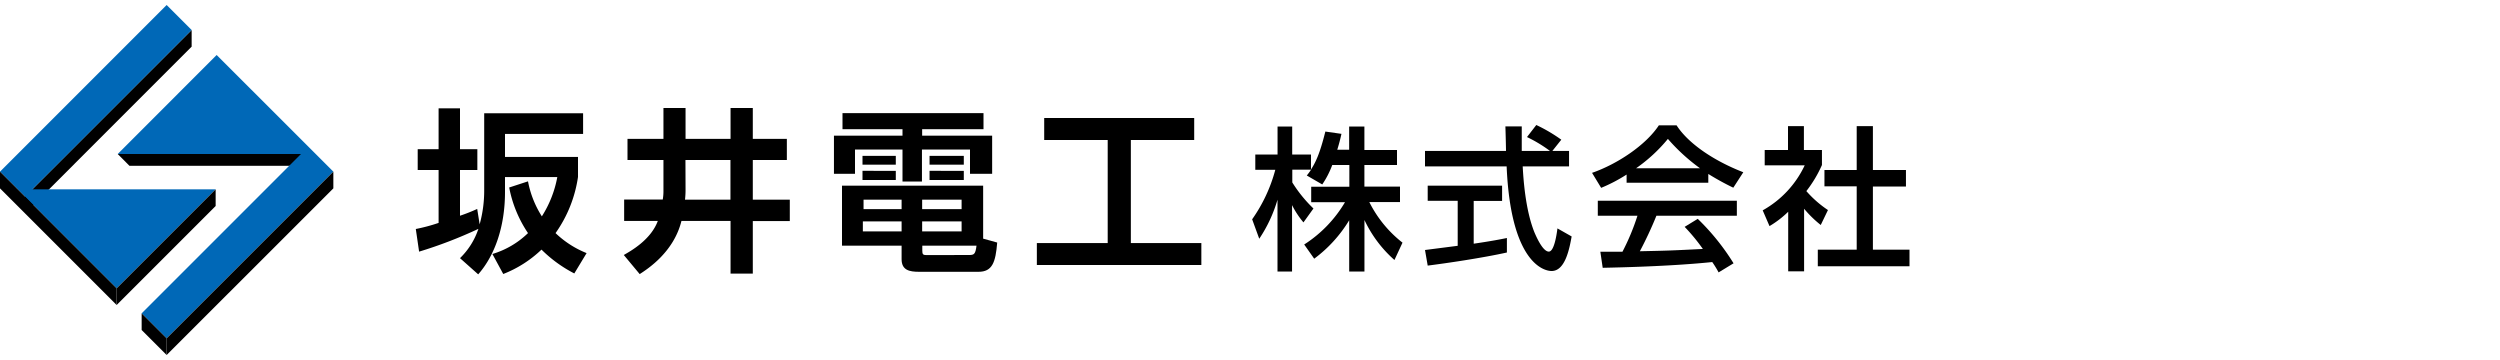
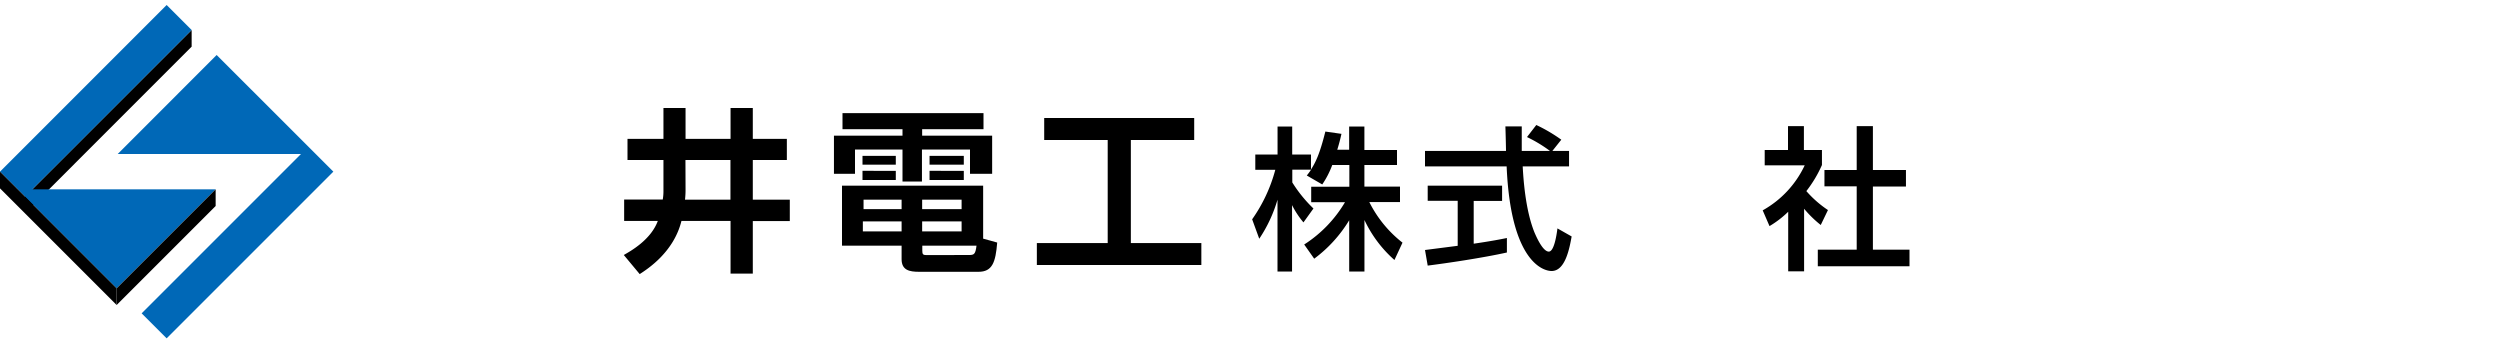
<svg xmlns="http://www.w3.org/2000/svg" id="レイヤー_1" data-name="レイヤー 1" viewBox="0 0 500 72">
  <defs>
    <style>.cls-1{fill:#0068b7;}.cls-2{fill:none;}</style>
  </defs>
-   <path d="M92,51.63a14.55,14.55,0,0,0,3.68-5.86,88.86,88.86,0,0,1-11.86,4.56l-.66-4.53a34.48,34.48,0,0,0,4.56-1.22V34H83.54V29.84h4.18V21.67H92v8.17h3.47V34H92v9.15a36.23,36.23,0,0,0,3.44-1.36l.49,3.08A25.32,25.32,0,0,0,96.84,38V22.65h19.78v4.14H101v4.6h14.6v4a25.85,25.85,0,0,1-4.49,11.23,19.23,19.23,0,0,0,6.21,4l-2.46,4.07a26.48,26.48,0,0,1-6.56-4.77,23.34,23.34,0,0,1-7.65,4.88l-2.17-4a17.39,17.39,0,0,0,7.12-4.18,24.47,24.47,0,0,1-3.76-9.12l3.76-1.23a19.9,19.9,0,0,0,2.77,7,22,22,0,0,0,3.09-7.86H101v3c0,7.09-2.14,12.81-5.36,16.46Z" />
  <path d="M132.69,32H125.5V27.77h7.19V21.6h4.42v6.17h9V21.6h4.45v6.17h6.81V32h-6.81v7.93h7.4v4.28h-7.4V54.72h-4.45V44.19h-9.82c-1.55,6.25-6.74,9.58-8.35,10.63L124.76,51c1.33-.77,5.4-3,6.8-6.81h-6.73V39.91h7.72a9.76,9.76,0,0,0,.14-1.79Zm4.42,5.93a16.71,16.71,0,0,1-.11,2h9.09V32h-9Z" />
  <path d="M196.7,25.84H184.43v1.3h14v7.62H194V29.91h-9.61V36.3H180.5V29.91H171v4.85h-4.21V27.14H180.5v-1.3h-12V22.62h28.2Zm2.74,22.67c-.32,4-1,5.85-3.75,5.85H183.83c-1.93,0-3.51-.31-3.51-2.52v-2.7H168.4v-12h28.23V47.73ZM179.16,31.18v1.75H172.5V31.18Zm0,3V36H172.5V34.16Zm1.16,10.1h-7.75v2h7.75Zm0-4.35h-7.61v1.9h7.61Zm12,0h-7.89v1.9h7.89Zm0,4.35h-7.89v2h7.89ZM193.76,51c1,0,1.33-.07,1.54-1.86H184.46v1c0,.7.14.88.81.88Zm-1-19.82v1.75h-6.85V31.18Zm0,3V36h-6.85V34.16Z" />
  <path d="M208.84,23.6h30V28H226.17V48.61h14.1V53h-32.9V48.61h14.17V28h-12.7Z" />
  <path d="M266.45,33a17.9,17.9,0,0,1-2,3.89l-3.09-1.79a12.76,12.76,0,0,0,.86-1.17h-3.76v2.56a27,27,0,0,0,4.23,5.21l-2,2.78a17.58,17.58,0,0,1-2.28-3.46V54.3H255.5V39.94a28.14,28.14,0,0,1-3.65,7.81l-1.42-3.89a31,31,0,0,0,4.63-9.9h-4V30.9h4.45V25.31h2.93V30.9h3.76v3c.87-1.35,1.73-3,2.87-7.59l3.22.46c-.19.87-.44,1.89-.84,3.18h2.38V25.31h3.05V30h6.52V33h-6.52v4.32H280v3.09h-6.14a23.75,23.75,0,0,0,6.64,8.12L278.89,52a24.59,24.59,0,0,1-6-8V54.3h-3.05V44.05a26.94,26.94,0,0,1-7,7.69l-2-2.84A25.35,25.35,0,0,0,269,40.44h-6.76V37.35h7.63V33Z" />
  <path d="M310.47,30.19h3.34v3.09h-9.27c.13,2.34.5,8.67,2.38,13.27.16.34,1.55,3.77,2.84,3.77,1.05,0,1.55-3.22,1.73-4.64l2.84,1.61c-.43,2.38-1.27,6.91-4,6.91-1.86,0-8.21-2.13-9-20.92H285V30.19h16.2c0-.68-.09-4.11-.12-4.91h3.27c0,1.91,0,3.67,0,4.91H310a27.91,27.91,0,0,0-4.6-2.78L307.26,25a31.62,31.62,0,0,1,5,2.94ZM285,50l6.54-.84v-9h-6V37.13h14.88v3.06h-5.68v8.55c3.55-.52,5.43-.89,6.64-1.14v2.9c-5,1.11-12.2,2.16-15.84,2.62Z" />
-   <path d="M325.32,34.91a31.57,31.57,0,0,1-5.09,2.66l-1.82-3c5-1.73,10.74-5.52,13.36-9.5h3.55c2.25,3.51,7.22,7,13.34,9.38l-2,3.09a53.13,53.13,0,0,1-5-2.75v1.76H325.32Zm18.4,19.57a20,20,0,0,0-1.27-2.07c-4.23.44-11.14.93-21.91,1.15l-.47-3.21c.65,0,3.46,0,4.42,0a45.38,45.38,0,0,0,3-7.2h-7.93v-3h27.81v3H331.28c-1,2.5-2.26,5.13-3.31,7.1,5.78-.12,6.42-.15,12.6-.46a37.54,37.54,0,0,0-3.64-4.42l2.62-1.6a46,46,0,0,1,7.16,8.89ZM340,33.65a37.85,37.85,0,0,1-6.42-5.87,31.55,31.55,0,0,1-6.36,5.87Z" />
  <path d="M360.82,54.27h-3.18V42.35a19.49,19.49,0,0,1-3.74,2.87l-1.36-3.15a20.07,20.07,0,0,0,8.4-9h-8V30h4.66V25.22h3.18V30h3.61v3a24.65,24.65,0,0,1-3.12,5.22,21.68,21.68,0,0,0,4.32,3.79L364.15,45a22.42,22.42,0,0,1-3.33-3.25Zm10.52-29.05h3.24V34h6.61v3.3h-6.61V49.94h7.32v3.31H363.56V49.94h7.78V37.26h-6.45V34h6.45Z" />
-   <polygon points="61.32 30.8 23.54 30.8 25.89 33.16 63.67 33.16 61.32 30.8" />
  <polygon points="38.33 9.33 5 42.67 5 39.33 38.33 6 38.33 9.33" />
  <polygon class="cls-1" points="50.2 30.8 60.2 30.8 53.13 37.87 28.33 62.67 33.33 67.67 66.67 34.33 43.33 11 23.54 30.8 50.2 30.8" />
  <polygon class="cls-1" points="0 34.33 23.33 57.67 43.13 37.87 16.46 37.87 6.46 37.87 13.54 30.8 38.33 6 33.33 1 0 34.33" />
-   <polygon points="66.67 37.67 33.33 71 33.33 67.67 66.67 34.33 66.67 37.67" />
  <polygon points="43.13 41.2 23.33 61 23.33 57.67 43.13 37.87 43.13 41.2" />
-   <polygon points="33.33 67.67 33.33 71 28.33 66 28.33 62.67 33.33 67.67" />
  <polygon points="23.33 57.67 23.33 61 0 37.67 0 34.33 23.33 57.67" />
  <rect class="cls-2" width="500" height="72" />
</svg>